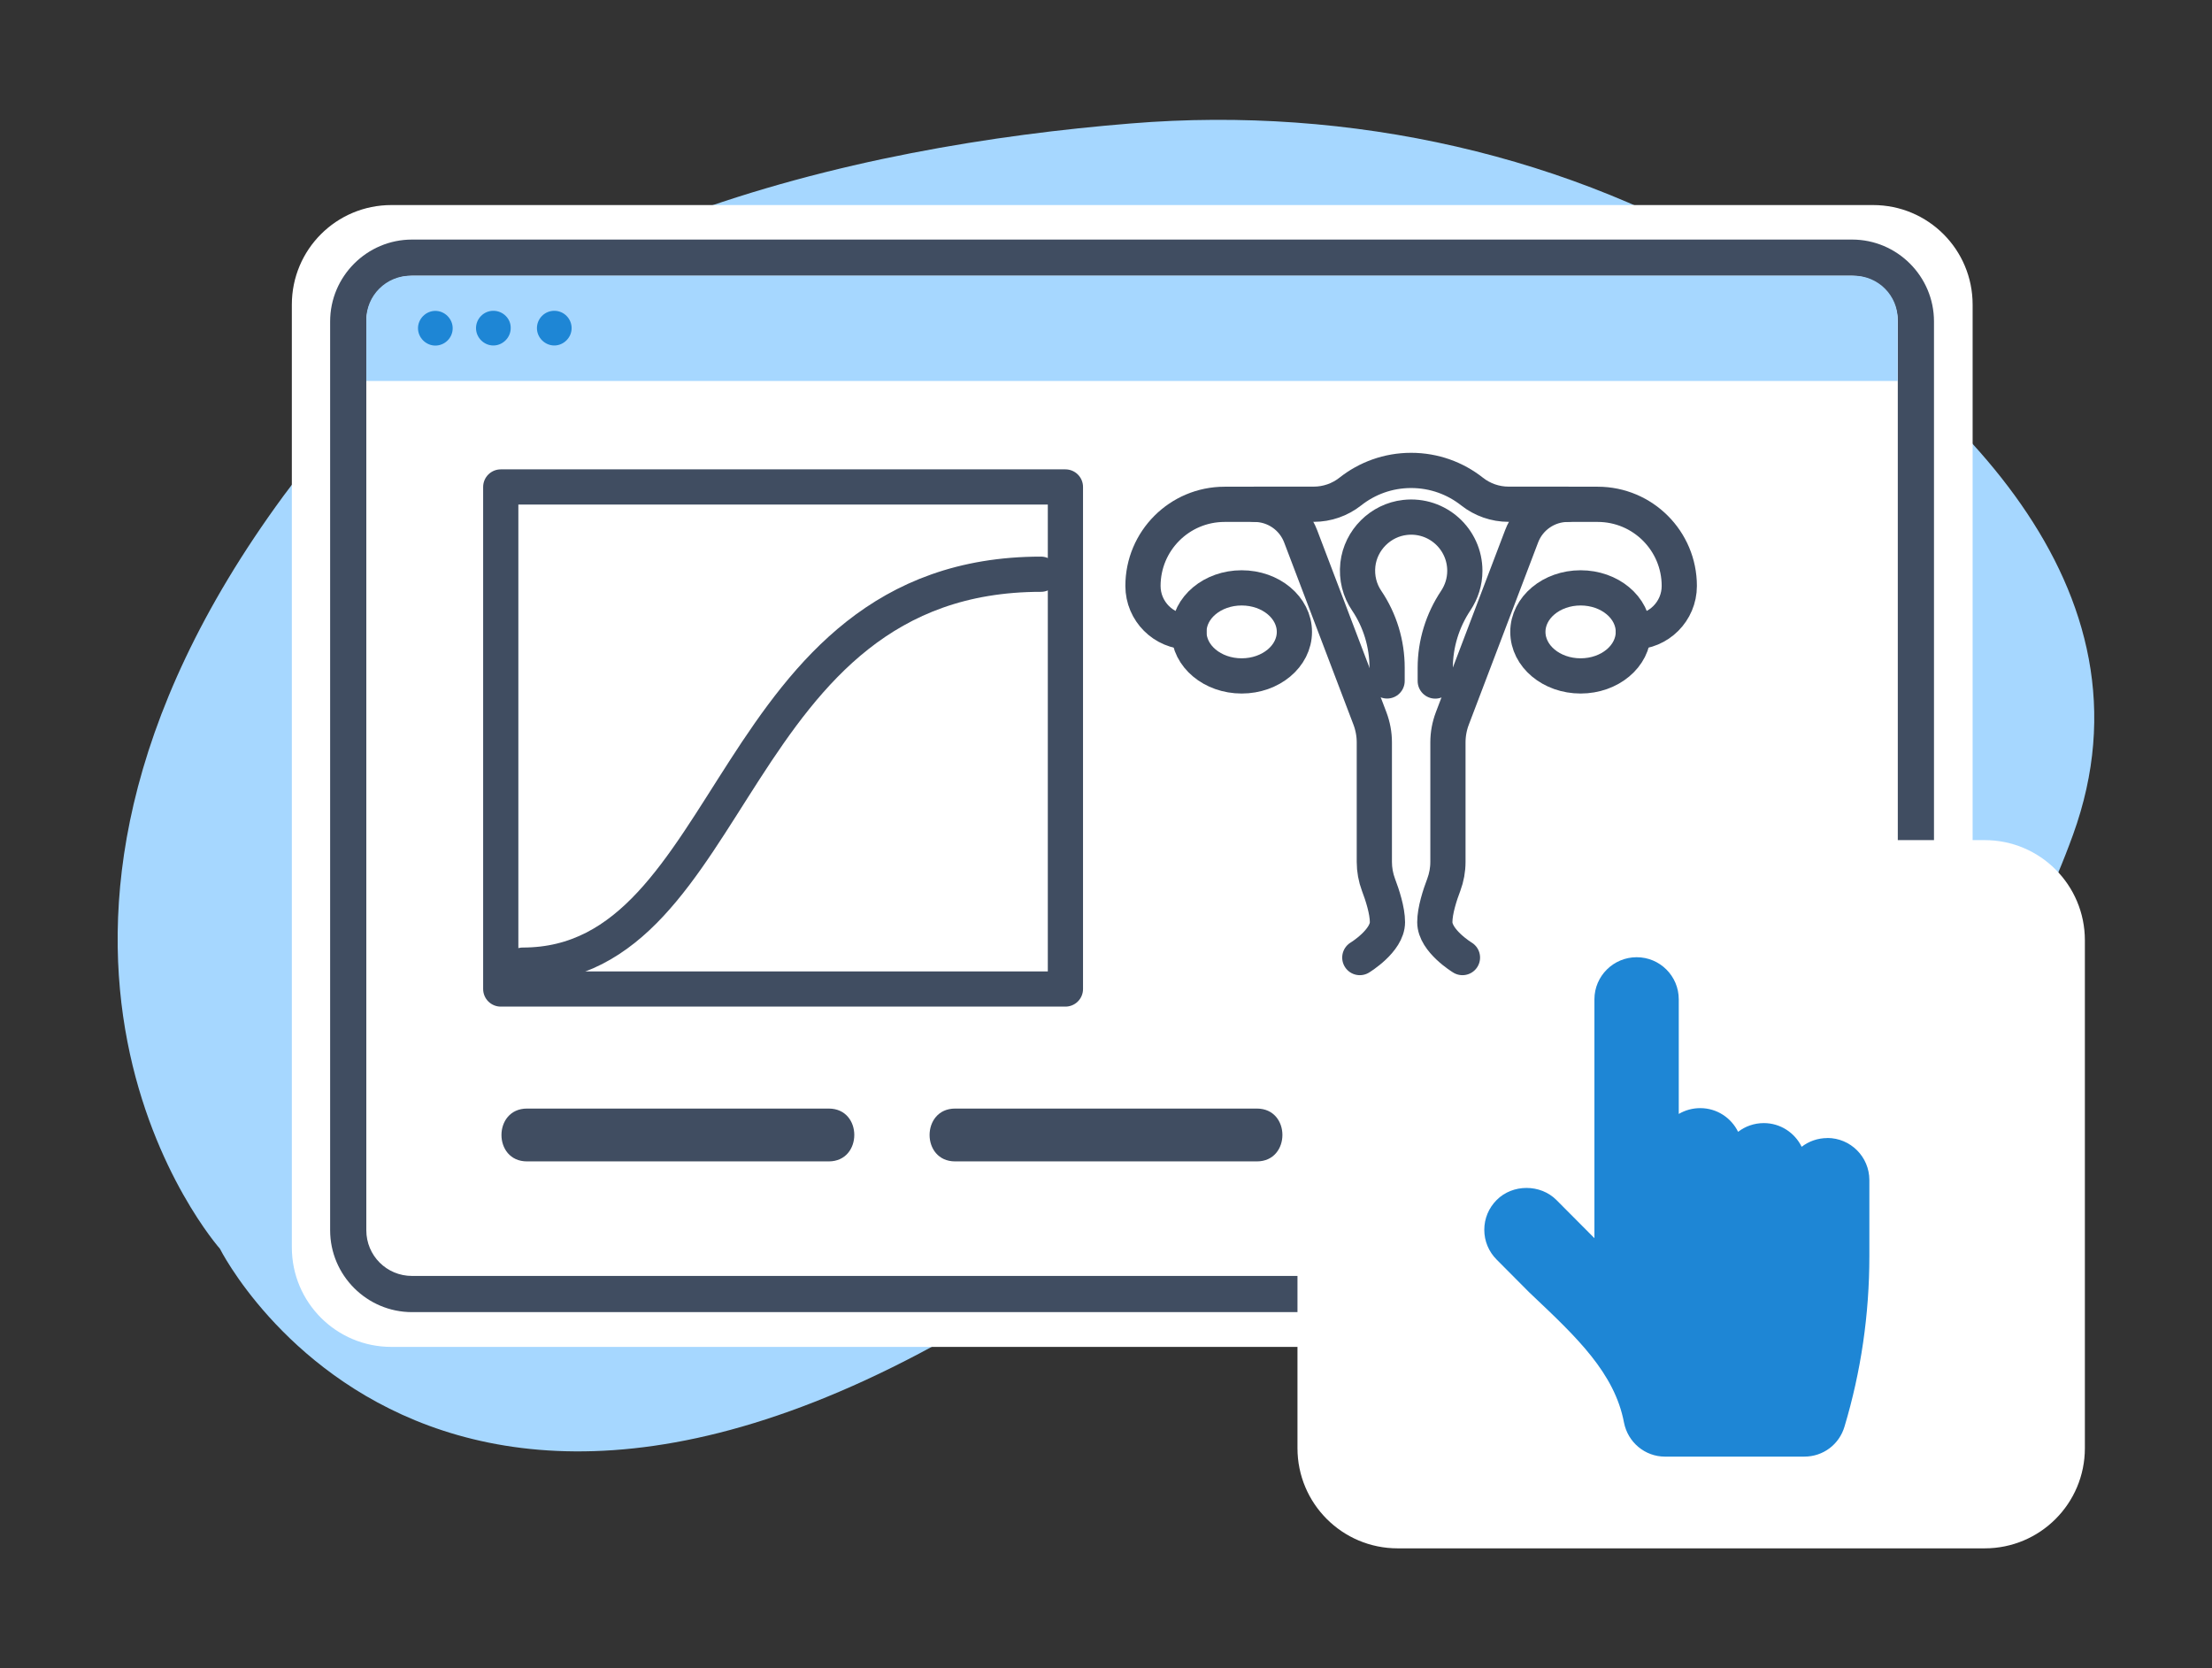
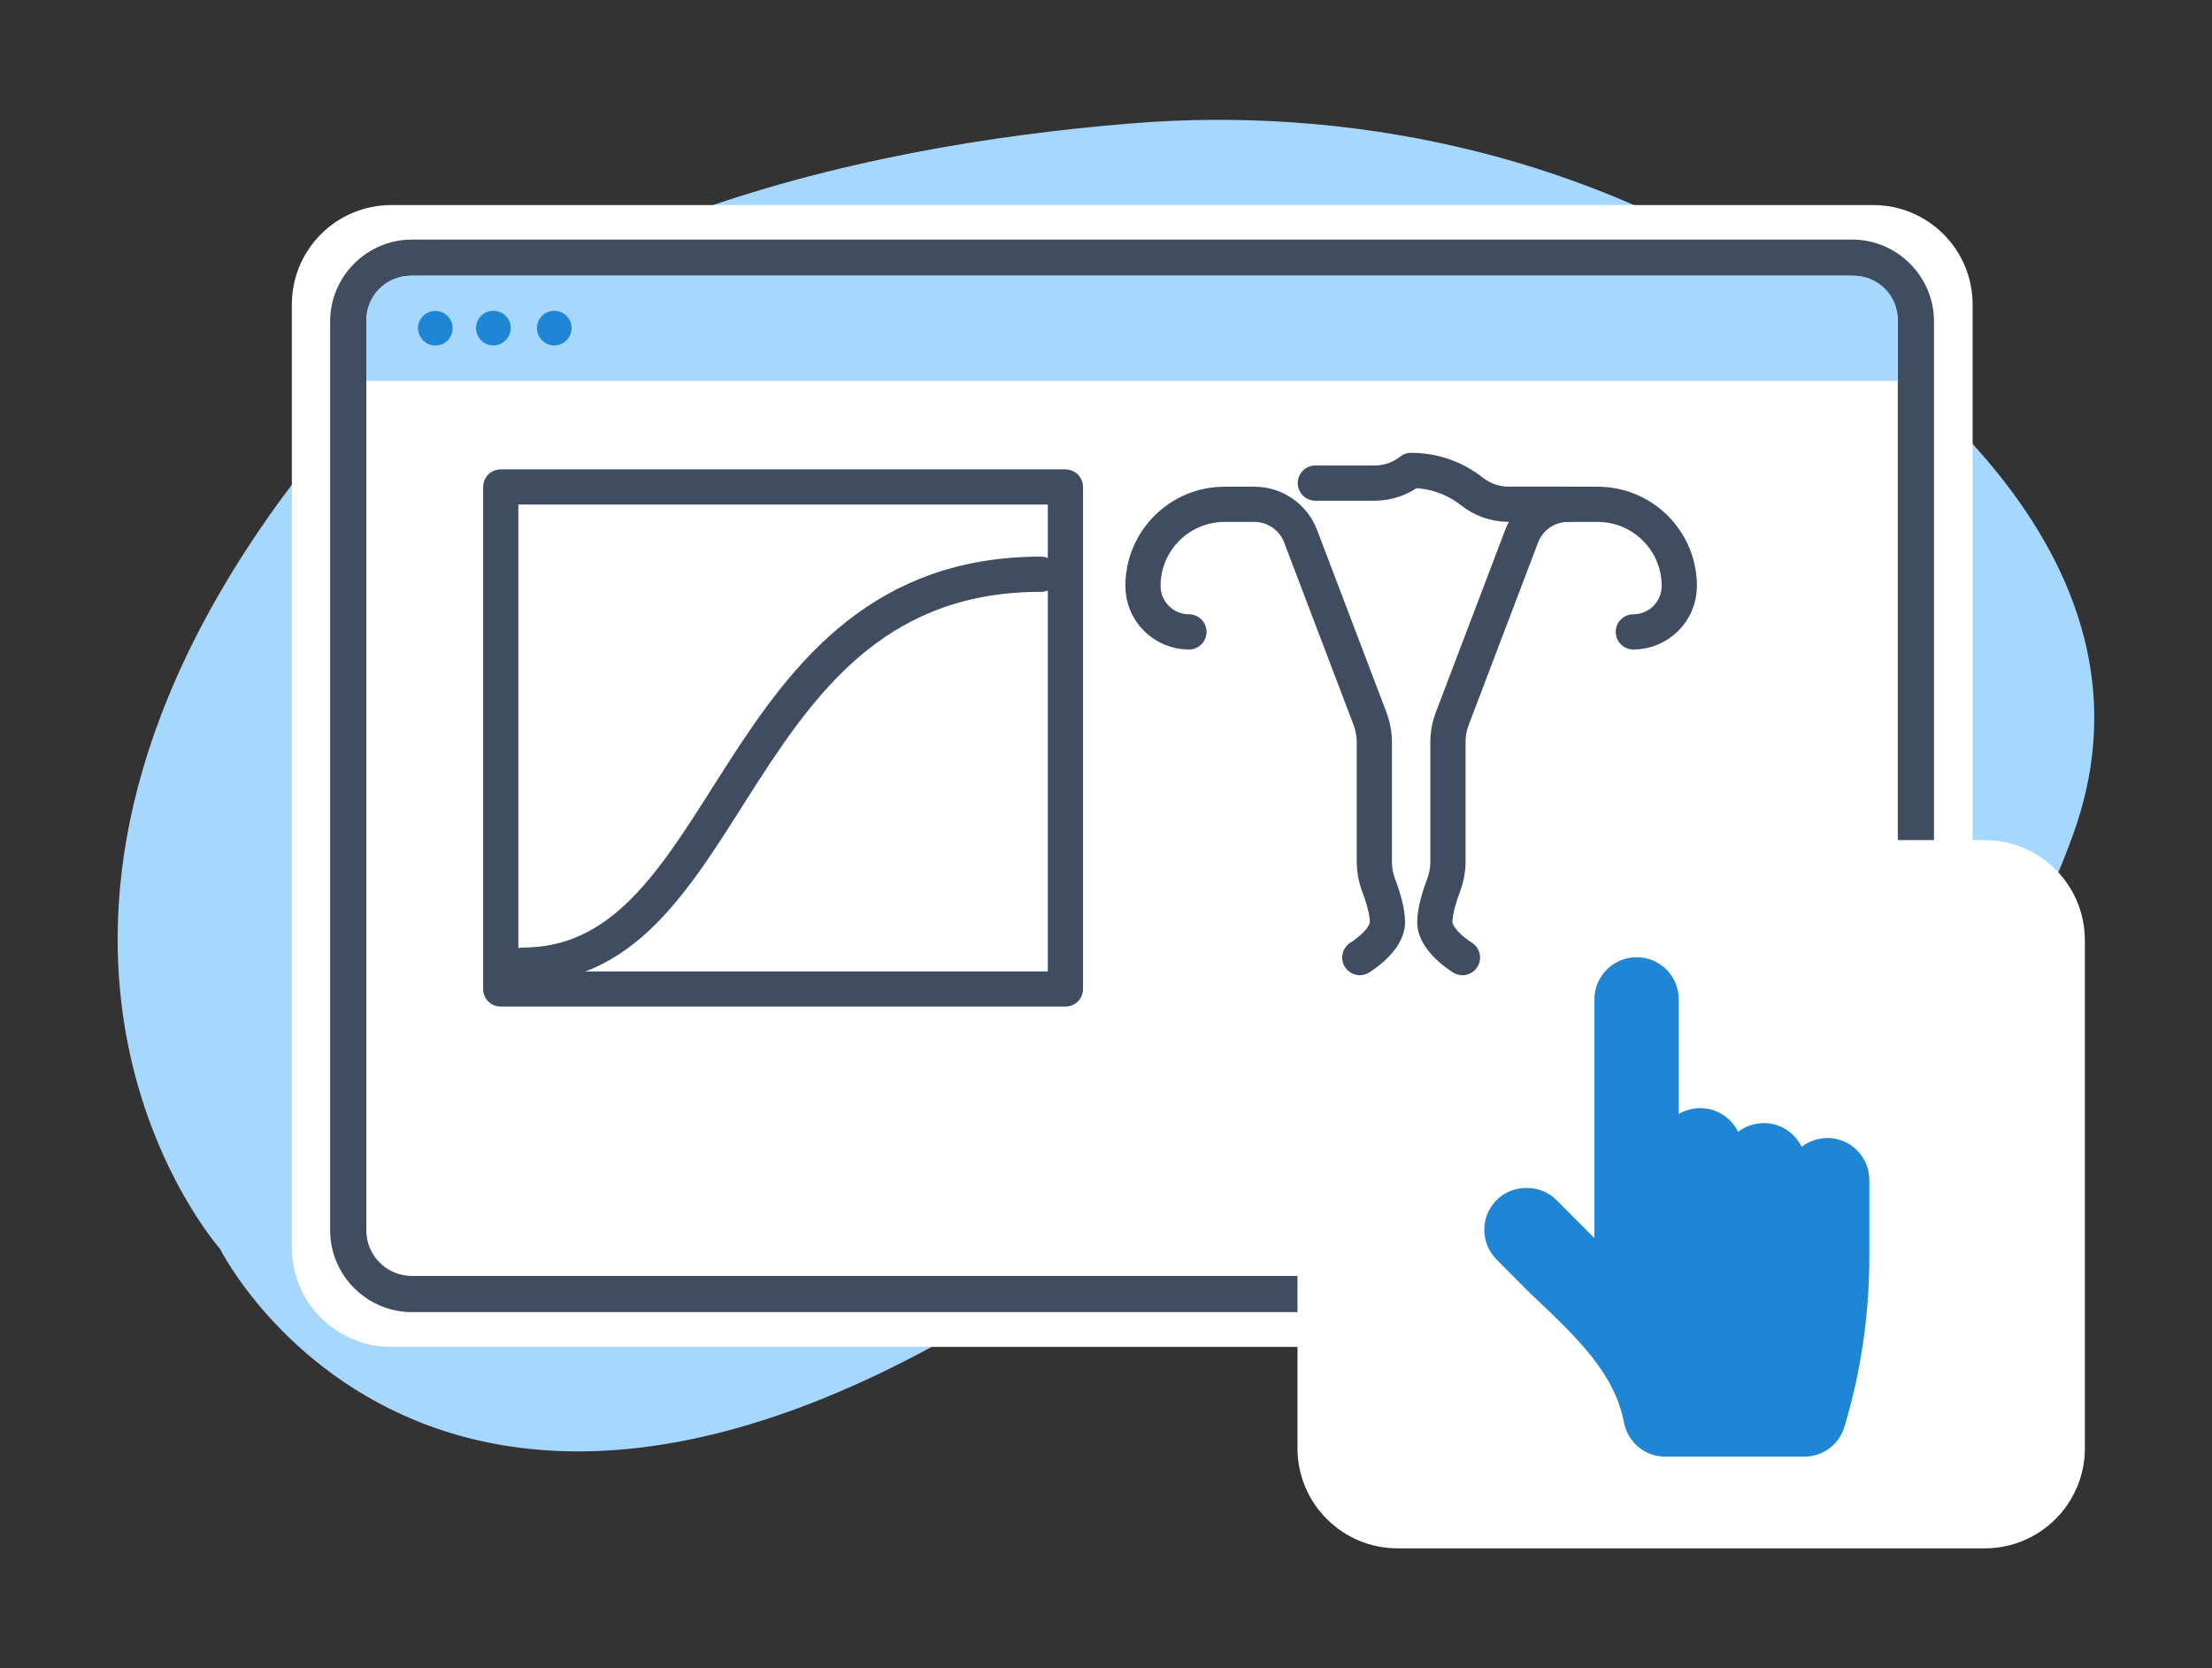
<svg xmlns="http://www.w3.org/2000/svg" id="Layer_1" version="1.1" viewBox="0 0 251.26 189.48">
  <rect x="0" y="0" width="251.26" height="189.48" fill="#333333" stroke="none" />
  <defs>
    <style>
      .st0 {
        fill: #fff;
      }

      .st1 {
        fill: #1e86d5;
      }

      .st2 {
        fill: none;
        stroke: #404d61;
        stroke-linecap: round;
        stroke-linejoin: round;
        stroke-width: 4px;
      }

      .st3 {
        fill: #404d61;
      }

      .st4 {
        fill: #a6d7ff;
      }
    </style>
  </defs>
  <path class="st4" d="M180.6,125.47s36.87,18.94,54.87-30.65c10.2-28.14-13.78-50.46-36.47-64.51-20.44-12.65-45.54-18.34-70.53-16.29-31.02,2.51-73.84,11.78-96.26,42.29-37.67,51.26-7.23,85.52-7.23,85.52,0,0,27.77,55.64,106.7-6.09,0,0,22.45-18.47,48.92-10.27h0Z" />
  <g>
    <path class="st0" d="M212.76,152.98H44.46c-6.26,0-11.31-5.05-11.31-11.31V34.6c0-6.26,5.05-11.31,11.31-11.31h168.3c6.26,0,11.31,5.05,11.31,11.31v107.07c0,6.22-5.05,11.31-11.31,11.31h0Z" />
    <path class="st3" d="M210.41,149.03H46.8c-5.12,0-9.3-4.18-9.3-9.3V36.51c0-5.12,4.18-9.3,9.3-9.3h163.58c5.12,0,9.3,4.18,9.3,9.3v103.22c0,5.12-4.15,9.3-9.27,9.3ZM46.8,31.32c-2.88,0-5.19,2.31-5.19,5.19v103.22c0,2.88,2.31,5.19,5.19,5.19h163.58c2.88,0,5.19-2.31,5.19-5.19V36.51c0-2.88-2.31-5.19-5.19-5.19,0,0-163.58,0-163.58,0Z" />
  </g>
  <g>
    <path class="st4" d="M210.58,31.32H46.63c-2.78,0-5.02,2.24-5.02,5.02v6.93h173.95v-6.93c.03-2.78-2.21-5.02-4.99-5.02h.01Z" />
    <path class="st1" d="M51.42,37.28c0,1.1-.9,1.97-1.97,1.97s-1.97-.9-1.97-1.97.9-1.97,1.97-1.97,1.97.9,1.97,1.97ZM56.04,35.3c-1.1,0-1.97.9-1.97,1.97s.9,1.97,1.97,1.97,1.97-.9,1.97-1.97c.03-1.07-.87-1.97-1.97-1.97ZM62.96,35.3c-1.1,0-1.97.9-1.97,1.97s.9,1.97,1.97,1.97,1.97-.9,1.97-1.97-.87-1.97-1.97-1.97Z" />
  </g>
  <g>
    <path class="st0" d="M225.44,175.86h-66.68c-6.29,0-11.38-5.09-11.38-11.38v-57.68c0-6.29,5.09-11.38,11.38-11.38h66.68c6.29,0,11.38,5.09,11.38,11.38v57.68c0,6.29-5.09,11.38-11.38,11.38Z" />
    <path class="st0" d="M205.09,124.27c-5.72,0-10.34-4.62-10.34-10.34v-12.35c0-5.72,4.62-10.34,10.34-10.34s10.34,4.62,10.34,10.34v12.35c.03,5.69-4.62,10.34-10.34,10.34ZM179.4,124.27c-5.72,0-10.34-4.62-10.34-10.34v-12.35c0-5.72,4.62-10.34,10.34-10.34s10.34,4.62,10.34,10.34v12.35c0,5.69-4.62,10.34-10.34,10.34Z" />
  </g>
-   <path class="st3" d="M59.86,131.91h34.28c3.86,0,3.87-6,0-6h-34.28c-3.86,0-3.87,6,0,6h0Z" />
-   <path class="st3" d="M108.49,131.91h34.28c3.86,0,3.87-6,0-6h-34.28c-3.86,0-3.87,6,0,6h0Z" />
  <polyline class="st2" points="121.02 112.33 56.88 112.33 56.88 55.31 121.02 55.31 121.02 112.33" />
  <path class="st2" d="M59.39,109.62c24.52,0,23.09-44.4,58.85-44.4" />
  <g>
-     <ellipse class="st2" cx="141.04" cy="71.77" rx="5.99" ry="5" />
    <path class="st2" d="M135.05,71.77h0c-2.88,0-5.22-2.34-5.22-5.22h0c0-5.12,4.15-9.27,9.27-9.27h3.38c2.34,0,4.43,1.44,5.26,3.63l7.87,20.69c.33.87.5,1.79.5,2.72v13.57c0,.89.16,1.77.47,2.6.44,1.15,1.02,2.93,1.02,4.25,0,2.12-3.14,4.02-3.14,4.02" />
-     <ellipse class="st2" cx="179.54" cy="71.77" rx="5.99" ry="5" />
    <path class="st2" d="M185.53,71.77h0c2.88,0,5.22-2.34,5.22-5.22h0c0-5.12-4.15-9.27-9.27-9.27h-3.38c-2.34,0-4.43,1.44-5.26,3.63l-7.87,20.69c-.33.87-.5,1.79-.5,2.72v13.57c0,.89-.16,1.77-.47,2.6-.44,1.15-1.02,2.93-1.02,4.25,0,2.12,3.14,4.02,3.14,4.02" />
-     <path class="st2" d="M163.03,77.35v-1.5c0-2.72.82-5.38,2.34-7.65.64-.97,1.02-2.12,1.02-3.37,0-3.6-3.12-6.47-6.79-6.06-2.79.31-5.04,2.56-5.36,5.34-.17,1.53.22,2.96,1,4.11,1.52,2.25,2.32,4.91,2.32,7.62v1.5" />
-     <path class="st2" d="M178.09,57.27h-6.74c-1.5,0-2.96-.51-4.14-1.44-1.9-1.5-4.3-2.4-6.92-2.4s-5.01.9-6.91,2.4c-1.18.93-2.64,1.44-4.14,1.44h-6.74" />
+     <path class="st2" d="M178.09,57.27h-6.74c-1.5,0-2.96-.51-4.14-1.44-1.9-1.5-4.3-2.4-6.92-2.4c-1.18.93-2.64,1.44-4.14,1.44h-6.74" />
  </g>
  <path class="st1" d="M207.57,129.26c-1.1,0-2.11.37-2.92.99-.78-1.59-2.41-2.69-4.3-2.69-1.1,0-2.11.37-2.92.99-.78-1.59-2.41-2.69-4.3-2.69-.89,0-1.72.24-2.44.66v-13.02c0-2.64-2.14-4.78-4.78-4.78s-4.8,2.14-4.8,4.78v27.13s-4.32-4.34-4.32-4.34c-1.82-1.82-4.97-1.82-6.78,0-.91.91-1.41,2.11-1.41,3.39s.5,2.48,1.41,3.39l3.67,3.69.41.39c5,4.73,9.32,8.81,10.38,14.43.44,2.24,2.39,3.86,4.64,3.86h15.85c2.13,0,3.96-1.38,4.56-3.42,1.87-6.23,2.82-12.74,2.82-19.34v-8.65c0-2.64-2.14-4.78-4.78-4.78Z" />
</svg>